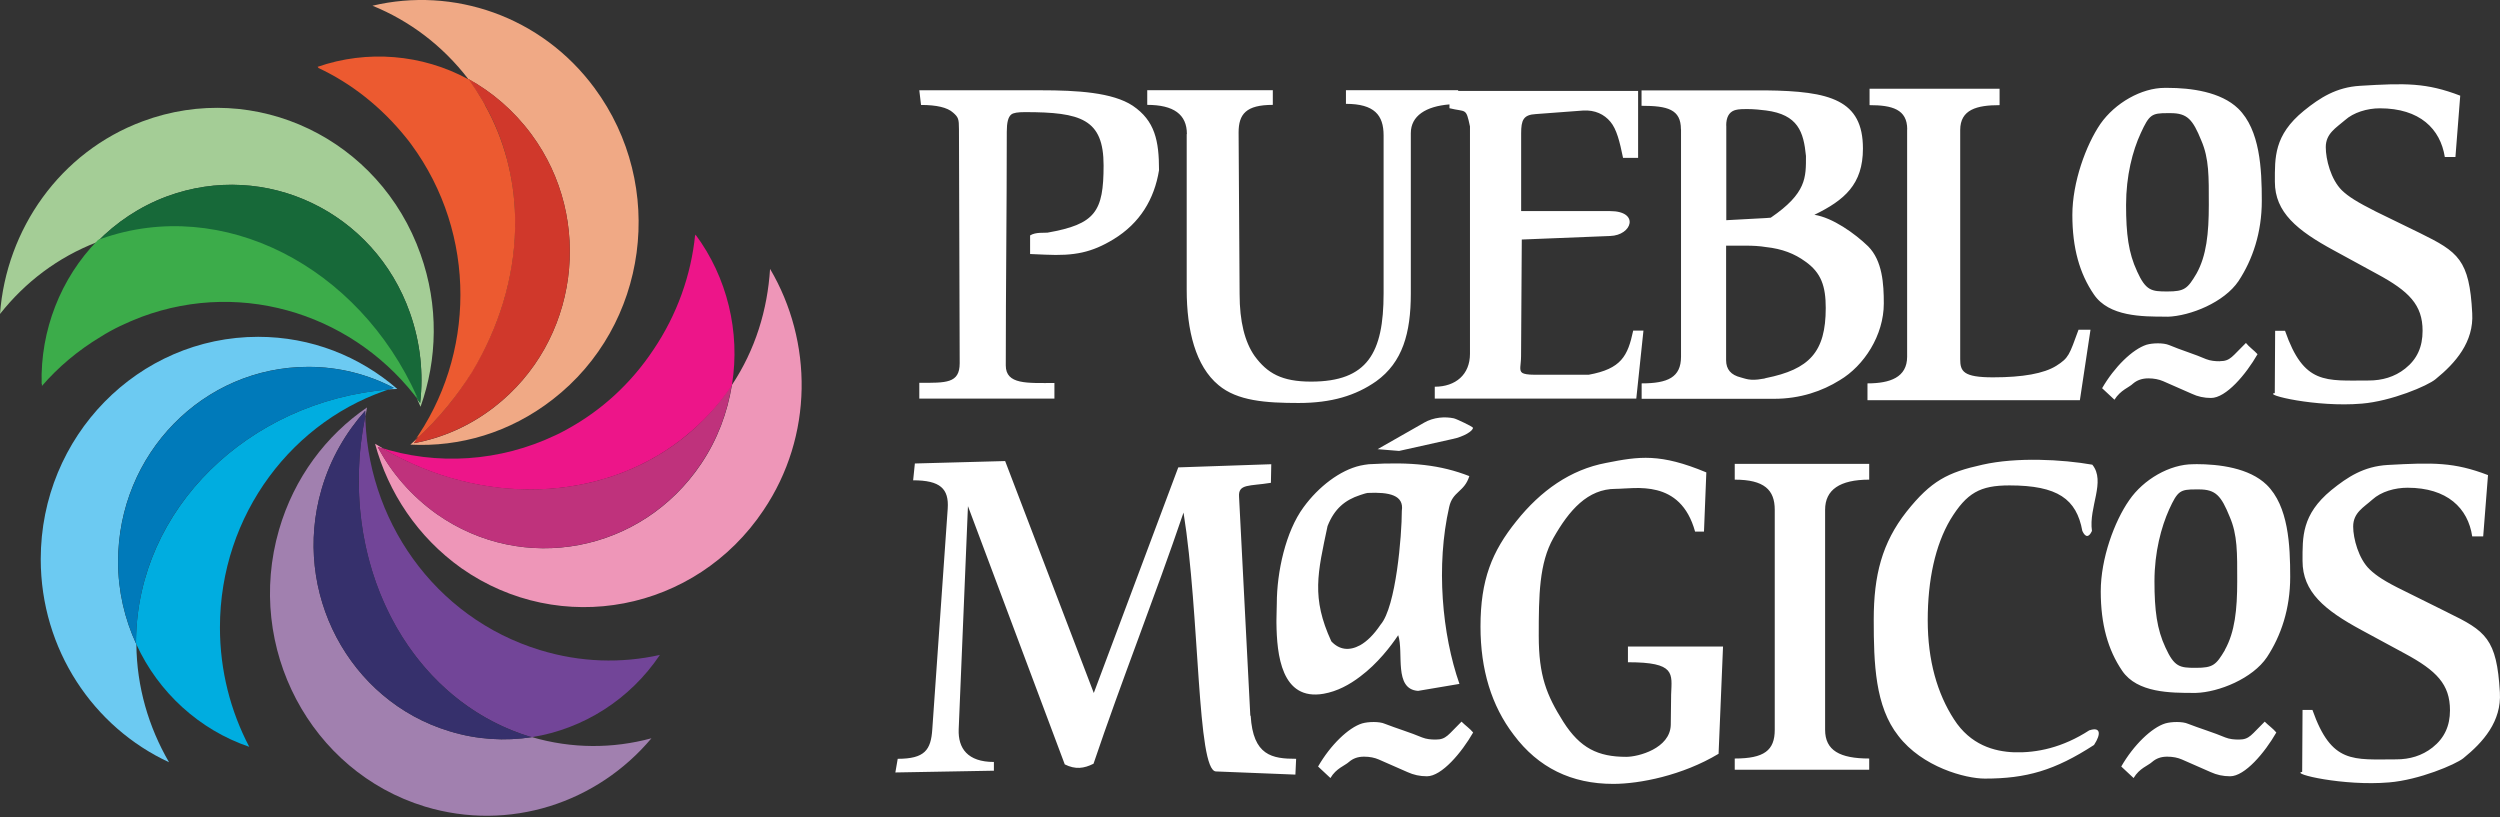
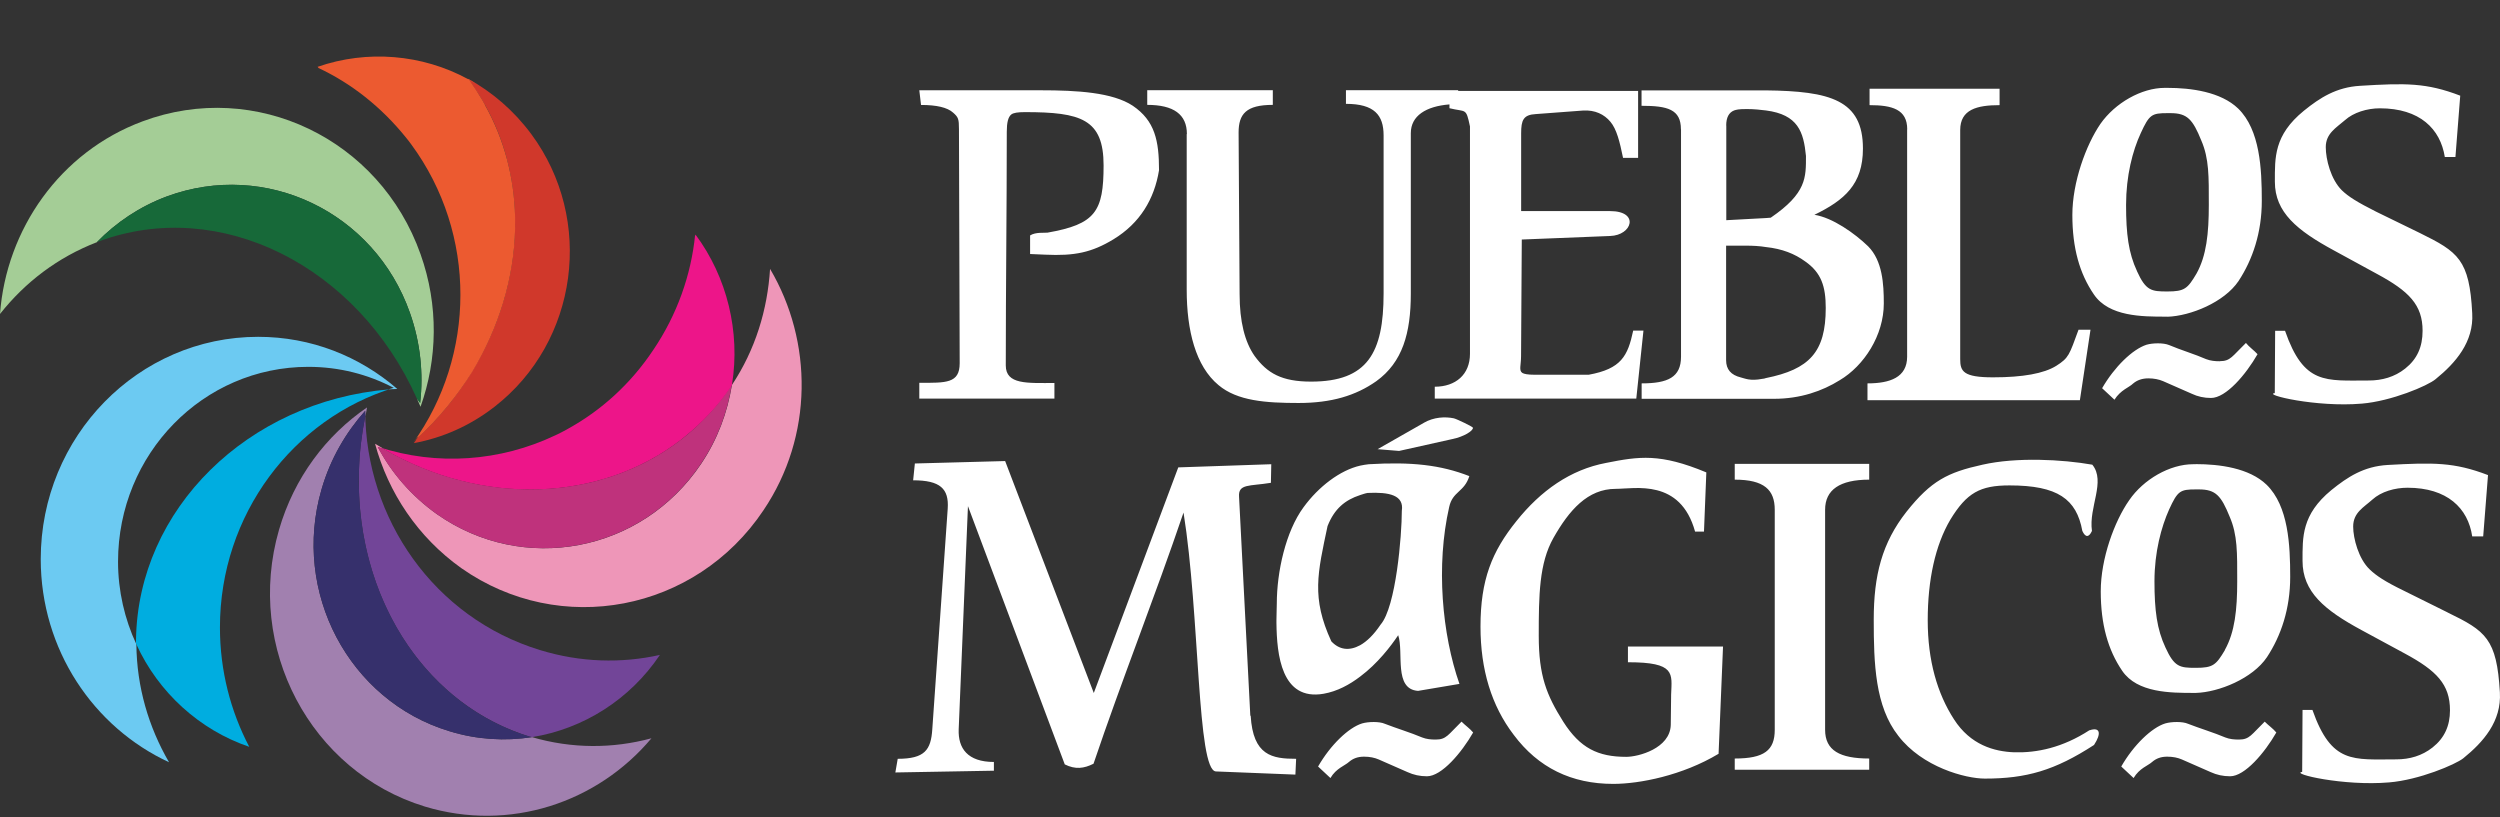
<svg xmlns="http://www.w3.org/2000/svg" width="257" height="84" viewBox="0 0 257 84" fill="none">
  <rect x="0" y="0" width="257" height="84" fill="#333333" stroke="none" />
  <path d="M232.803 74.193C231.431 75.531 231.254 76.027 230.163 76.027C229.669 76.027 229.212 75.989 228.754 75.808C227.663 75.34 226.012 74.833 224.921 74.403C224.361 74.155 223.233 74.184 222.598 74.365C221.19 74.795 219.324 76.601 218.065 78.798C218.485 79.189 218.905 79.591 219.334 79.982C219.931 78.97 220.808 78.721 221.237 78.33C221.656 77.967 222.151 77.785 222.785 77.785C223.382 77.785 223.876 77.89 224.296 78.072C225.285 78.502 226.264 78.931 227.253 79.371C227.887 79.658 228.521 79.801 229.258 79.801C230.769 79.801 232.812 77.384 234.006 75.301C233.689 74.91 233.166 74.547 232.812 74.184L232.803 74.193ZM150.236 74.193C148.865 75.531 148.688 76.027 147.597 76.027C147.102 76.027 146.645 75.989 146.188 75.808C145.097 75.34 143.446 74.833 142.355 74.403C141.795 74.155 140.667 74.184 140.032 74.365C138.624 74.795 136.758 76.601 135.499 78.798C135.919 79.189 136.339 79.591 136.768 79.982C137.365 78.97 138.241 78.721 138.67 78.33C139.09 77.967 139.585 77.785 140.219 77.785C140.816 77.785 141.31 77.89 141.73 78.072C142.719 78.502 143.698 78.931 144.687 79.371C145.321 79.658 145.955 79.801 146.692 79.801C148.203 79.801 150.246 77.384 151.44 75.301C151.123 74.91 150.6 74.547 150.246 74.184L150.236 74.193ZM121.993 13.8V29.791C121.993 33.966 122.907 37.644 125.267 39.593C127.198 41.217 130.117 41.427 133.494 41.427C136.87 41.427 139.37 40.672 141.478 39.191C144.183 37.242 145.032 34.252 145.032 30.183V13.685C145.032 11.908 146.589 10.924 149.005 10.733V11.125C150.731 11.555 150.693 11.02 151.113 12.997V36.373C151.113 38.504 149.639 39.755 147.494 39.755V40.978H168.21L168.947 33.985H167.893C167.334 36.612 166.662 37.911 163.323 38.523H157.736C157.064 38.523 156.682 38.446 156.504 38.341C156.113 38.093 156.365 37.548 156.365 36.612L156.439 24.623L165.515 24.26C167.8 24.193 168.574 21.7 165.515 21.7H156.374V13.704C156.374 12.367 156.588 11.793 157.885 11.727L162.735 11.364C163.966 11.287 164.918 11.755 165.552 12.52C166.186 13.274 166.503 14.535 166.849 16.226H168.397V9.348H149.901V9.271H138.363V10.676C141.282 10.676 142.234 11.832 142.234 13.914V30.154C142.234 36.278 140.583 39.23 134.781 39.23C131.759 39.23 130.276 38.37 128.979 36.602C127.963 35.16 127.431 33.039 127.431 30.231L127.328 13.628C127.328 11.717 128.103 10.781 130.845 10.781V9.271H117.936V10.781C120.641 10.781 122.012 11.755 122.012 13.771L121.993 13.8ZM108.384 39.373C105.605 39.373 103.394 39.554 103.394 37.567C103.394 29.285 103.497 21.901 103.497 13.542C103.497 12.605 103.637 12.032 103.954 11.774C104.168 11.593 104.653 11.526 105.362 11.526C111.127 11.526 113.449 12.242 113.449 17C113.449 21.757 112.61 23.047 107.685 23.916C107.368 23.954 106.454 23.84 105.894 24.203V26.113L107.442 26.18C110.464 26.323 112.227 25.96 114.475 24.594C117.18 22.942 118.663 20.487 119.148 17.497C119.148 14.468 118.728 12.414 116.443 10.867C114.373 9.501 110.744 9.281 106.985 9.281H94.505L94.682 10.79C96.268 10.79 97.387 11.039 97.984 11.583C98.516 12.051 98.581 12.233 98.581 13.274L98.656 37.338C98.656 39.43 97.248 39.354 94.505 39.354V40.978H108.394V39.354L108.384 39.373ZM242.792 41.493C245.814 41.245 249.583 39.659 250.385 38.972C252.427 37.319 254.321 35.15 254.144 32.199C253.864 26.686 252.698 25.894 248.762 23.954L244.257 21.757C242.326 20.783 241.412 20.21 240.74 19.56C239.612 18.442 239.089 16.388 239.089 15.127C239.089 13.723 240.143 13.15 241.057 12.357C241.934 11.564 243.343 11.134 244.648 11.134C248.762 11.134 250.87 13.255 251.327 16.14H252.418L252.912 9.835C249.433 8.498 247.288 8.536 242.606 8.822C240.181 8.966 238.492 10.045 236.841 11.383C233.745 13.905 233.857 16.207 233.857 18.691C233.857 21.824 236.142 23.696 239.938 25.75L244.369 28.167C247.642 29.934 249.042 31.339 249.042 34.004C249.042 35.657 248.482 36.918 247.251 37.892C246.159 38.761 244.863 39.115 243.52 39.115C239.052 39.115 236.841 39.583 234.901 34.004H233.885L233.847 40.414C232.579 40.557 238.101 41.895 242.783 41.493H242.792ZM196.053 13.293V36.669C196.053 38.8 194.29 39.411 191.977 39.411V41.14H213.812L214.903 33.899H213.672C212.721 36.488 212.683 36.784 211.387 37.605C210.118 38.398 207.945 38.79 204.886 38.79C201.826 38.79 201.509 38.179 201.509 36.918V13.37C201.509 11.249 203.235 10.809 205.557 10.809V9.119H192.191V10.809C194.514 10.809 196.062 11.239 196.062 13.293H196.053ZM128.532 73.582L127.375 51.075C127.272 49.709 128.429 49.996 130.649 49.633L130.686 47.722L121.126 48.047L112.442 71.241L103.329 47.397L94.048 47.646L93.871 49.375C96.65 49.375 97.565 50.234 97.425 52.288L95.839 74.977C95.699 77.097 95.065 78.005 92.285 78.005L92.043 79.409L102.172 79.228V78.33C99.467 78.33 98.479 76.925 98.553 74.977L99.505 52.03L109.457 78.578C110.548 79.123 111.425 79.008 112.414 78.511C115.296 69.971 118.747 61.297 121.667 52.69C123.355 63.207 123.038 79.266 125.006 79.304L133.167 79.629L133.242 78.005C130.779 78.005 128.811 77.68 128.569 73.572L128.532 73.582ZM172.809 13.293V36.669C172.809 38.8 171.438 39.411 168.761 39.411V40.997H182.369C185.074 40.997 187.331 40.204 189.122 39.086C191.622 37.605 193.655 34.472 193.655 31.195C193.655 29.18 193.516 26.801 192.042 25.32C190.671 23.992 188.385 22.369 186.52 22.082C189.617 20.573 191.51 18.949 191.51 15.271C191.51 10.265 188.134 9.367 181.521 9.291H168.751V10.876C171.428 10.876 172.799 11.239 172.799 13.293H172.809ZM177.454 12.902C177.454 12.07 177.734 11.564 178.265 11.354C178.508 11.278 178.685 11.211 179.571 11.211C180.345 11.211 180.98 11.287 181.539 11.354C184.841 11.784 185.41 13.551 185.653 16.035C185.653 18.232 185.727 19.856 182.034 22.378L181.539 22.416L177.463 22.636V12.911L177.454 12.902ZM177.454 25.253H179.459C180.196 25.253 180.905 25.292 181.53 25.397C183.218 25.578 184.487 26.085 185.578 26.878C187.229 28.033 187.686 29.438 187.686 31.664C187.686 36.201 185.998 37.968 181.53 38.867C181.427 38.905 181.287 38.943 181.175 38.943C179.907 39.191 179.385 38.905 178.955 38.8C177.939 38.551 177.444 37.968 177.444 37.032V25.253H177.454ZM251.616 62.959L247.111 60.724C245.18 59.787 244.266 59.176 243.594 58.526C242.466 57.447 241.906 55.355 241.906 54.132C241.906 52.69 242.997 52.155 243.874 51.362C244.788 50.531 246.197 50.139 247.493 50.139C251.569 50.139 253.715 52.231 254.144 55.145H255.272L255.767 48.84C252.287 47.502 250.142 47.541 245.46 47.798C242.997 47.942 241.346 49.021 239.658 50.387C236.599 52.909 236.701 55.212 236.701 57.667C236.701 60.838 238.949 62.711 242.746 64.764L247.213 67.181C250.487 68.949 251.858 70.353 251.858 73.018C251.858 74.604 251.299 75.865 250.068 76.839C248.976 77.699 247.708 78.062 246.337 78.062C241.906 78.062 239.686 78.569 237.718 72.98H236.701L236.664 79.352C235.396 79.533 240.917 80.833 245.6 80.431C248.659 80.183 252.418 78.597 253.23 77.948C255.272 76.295 257.166 74.165 256.988 71.174C256.671 65.662 255.543 64.87 251.607 62.959H251.616ZM146.366 43.471L141.618 46.175L143.828 46.356L149.313 45.133C150.507 44.885 151.421 44.302 151.421 43.977C151.421 43.872 149.77 43.079 149.453 43.003C148.576 42.821 147.41 42.86 146.356 43.471H146.366ZM214.801 75.063C212.021 76.868 209.381 77.403 207.068 77.336C204.998 77.26 202.563 76.582 200.875 73.954C199.149 71.289 198.17 67.907 198.17 63.761C198.17 59.615 198.944 56.052 200.492 53.425C202.181 50.655 203.552 49.9 206.574 49.9C211.536 49.9 213.467 51.304 214.064 54.581C214.381 55.269 214.735 55.269 215.053 54.581C214.698 52.136 216.498 49.499 215.09 47.77C211.993 47.225 207.32 46.977 203.804 47.77C200.213 48.563 198.524 49.422 195.997 52.594C193.469 55.804 192.62 59.147 192.62 63.685C192.62 68.223 192.76 72.617 195.148 75.645C197.61 78.855 202.041 80.04 204.046 80.04C208.299 80.04 211.219 79.209 215.267 76.582C216.041 75.397 215.901 74.709 214.81 75.072L214.801 75.063ZM222.813 32.562C225.173 32.485 228.652 31.081 230.126 28.884C231.571 26.686 232.513 23.916 232.513 20.64C232.513 17.363 232.336 13.36 230.088 11.163C228.297 9.434 225.238 9.033 222.813 9.033H222.533C220.145 9.033 217.431 10.58 215.92 12.739C214.446 14.898 213.038 18.719 213.038 22.101C213.038 25.483 213.775 28.119 215.258 30.278C216.806 32.552 220.22 32.552 222.645 32.552H222.822L222.813 32.562ZM219.688 27.881C218.811 26.008 218.56 24.059 218.56 21.069C218.56 18.079 219.231 15.49 220.071 13.685C220.947 11.774 221.199 11.631 222.813 11.631H223.13C224.856 11.631 225.415 12.281 226.292 14.44C227.103 16.312 227.066 18.146 227.066 21.069C227.066 23.992 226.824 26.295 225.798 28.129C224.884 29.677 224.566 29.963 222.813 29.963H222.776C221.162 29.963 220.593 29.887 219.679 27.871L219.688 27.881ZM228.195 37.137C227.738 37.137 227.243 37.099 226.786 36.918C225.732 36.45 224.081 35.943 222.99 35.475C222.393 35.227 221.302 35.255 220.668 35.437C219.222 35.905 217.366 37.711 216.097 39.908C216.517 40.309 216.937 40.701 217.366 41.092C218 40.08 218.877 39.831 219.268 39.44C219.688 39.077 220.22 38.895 220.854 38.895C221.414 38.895 221.945 39 222.365 39.182C223.354 39.612 224.333 40.041 225.322 40.481C225.919 40.767 226.59 40.911 227.29 40.911C228.838 40.911 230.881 38.494 232.075 36.411C231.721 36.02 231.198 35.657 230.881 35.255C229.473 36.621 229.295 37.128 228.204 37.128L228.195 37.137ZM225.732 47.722H225.453C223.065 47.722 220.35 49.27 218.877 51.429C217.366 53.588 215.957 57.409 215.957 60.791C215.957 64.172 216.694 66.809 218.168 68.968C219.716 71.232 223.13 71.232 225.555 71.232H225.732C228.092 71.165 231.571 69.751 233.045 67.554C234.491 65.357 235.433 62.586 235.433 59.31C235.433 56.033 235.256 52.03 233.008 49.833C231.217 48.104 228.157 47.712 225.732 47.712V47.722ZM228.726 66.818C227.812 68.366 227.495 68.653 225.742 68.653H225.704C224.091 68.653 223.522 68.576 222.608 66.561C221.731 64.688 221.479 62.739 221.479 59.749C221.479 56.759 222.179 54.17 222.99 52.365C223.867 50.454 224.119 50.311 225.732 50.311H226.05C227.775 50.311 228.335 50.961 229.211 53.12C230.023 54.992 229.986 56.826 229.986 59.749C229.986 62.672 229.743 64.975 228.717 66.809L228.726 66.818ZM139.827 69.55C141.618 68.213 142.989 66.417 143.735 65.299C144.332 67.067 143.241 70.85 145.778 71.022L150.031 70.305C148.24 65.194 147.606 58.135 148.977 52.116C149.332 50.492 150.526 50.607 151.048 48.945C148.091 47.789 145.106 47.464 140.713 47.722C140.433 47.76 140.116 47.798 139.836 47.865C137.766 48.334 135.546 50.024 133.997 52.155C132.169 54.638 131.255 58.784 131.255 62.061C131.255 62.529 131.218 63.102 131.218 63.752V64.038C131.255 67.277 131.712 72.073 136.068 71.318C137.477 71.07 138.736 70.382 139.827 69.55ZM136.479 54.065C137.178 52.298 138.269 51.4 139.818 50.894C140.06 50.817 140.349 50.712 140.592 50.674C142.812 50.569 144.351 50.894 144.108 52.508C144.108 55.03 143.511 62.376 141.926 64.21C141.226 65.252 140.517 65.939 139.818 66.331C138.689 66.943 137.672 66.799 136.861 65.93C134.79 61.431 135.452 58.909 136.479 54.046V54.065ZM178.331 49.308C181.353 49.308 182.444 50.349 182.444 52.403V75.024C182.444 77.145 181.353 77.976 178.331 77.976V79.132H192.154V77.976C189.132 77.976 187.621 77.145 187.621 75.024V52.403C187.621 50.349 189.132 49.308 192.154 49.308V47.684H178.331V49.308ZM167.362 68.079C172.286 68.079 171.867 69.235 171.792 71.394L171.755 74.528C171.68 76.945 168.416 77.804 167.184 77.804C164.265 77.804 162.437 76.906 160.711 74.203C158.986 71.461 158.183 69.484 158.183 65.347C158.183 61.211 158.221 57.896 159.694 55.298C161.308 52.451 163.211 50.254 166.093 50.254C168.061 50.254 172.743 49.174 174.254 54.648H175.169L175.411 48.563C170.663 46.585 168.518 46.91 165.104 47.588C161.448 48.276 158.389 50.435 155.889 53.569C153.361 56.702 152.195 59.615 152.195 64.411C152.195 68.844 153.324 72.55 155.609 75.54C158.137 78.922 161.551 80.584 165.841 80.584C168.546 80.584 172.949 79.724 176.67 77.489L177.127 66.465H167.352V68.089L167.362 68.079Z" fill="white" />
  <path fill-rule="evenodd" clip-rule="evenodd" d="M40.854 39.994C36.974 36.631 31.993 34.625 26.536 34.625C14.215 34.625 4.188 44.856 4.188 57.476C4.188 66.781 9.617 74.767 17.377 78.359C15.269 74.728 14.056 70.602 14.019 66.236C12.816 63.647 12.135 60.753 12.135 57.743C12.135 46.662 20.875 37.711 31.695 37.711C34.856 37.711 37.841 38.485 40.472 39.87C40.285 39.908 40.136 39.984 39.94 40.023C40.238 40.023 40.546 39.984 40.845 39.984L40.854 39.994Z" fill="#6CCAF2" />
  <path fill-rule="evenodd" clip-rule="evenodd" d="M40.481 39.879C40.294 39.917 40.145 39.994 39.949 40.032C25.51 41.264 14.168 52.308 13.982 65.777V66.159C13.982 66.159 14.019 66.198 14.019 66.236C16.276 71.175 20.502 75.034 25.622 76.773C23.701 73.104 22.61 68.939 22.61 64.497C22.61 52.881 30.146 43.032 40.472 39.87L40.481 39.879Z" fill="#00ADE0" />
-   <path fill-rule="evenodd" clip-rule="evenodd" d="M40.481 39.879C37.841 38.494 34.866 37.72 31.704 37.72C20.884 37.72 12.144 46.671 12.144 57.753C12.144 60.762 12.825 63.657 14.028 66.245C14.028 66.169 13.991 66.131 13.991 66.054C13.991 52.47 25.408 41.274 39.959 40.042C40.145 40.003 40.294 39.927 40.49 39.889L40.481 39.879Z" fill="#007ABA" />
  <path fill-rule="evenodd" clip-rule="evenodd" d="M37.729 41.886C33.541 44.742 30.23 49.108 28.682 54.467C25.175 66.589 31.918 79.323 43.68 82.915C52.383 85.543 61.393 82.533 66.971 75.894C62.979 76.974 58.791 76.974 54.687 75.779C51.935 76.2 49.034 76.047 46.171 75.158C35.883 72.035 29.969 60.877 33.056 50.302C33.961 47.178 35.547 44.474 37.543 42.229V42.812C37.617 42.506 37.692 42.191 37.729 41.886Z" fill="#A180AF" />
  <path fill-rule="evenodd" clip-rule="evenodd" d="M37.543 42.229V42.812C37.17 44.703 36.937 46.595 36.899 48.486V50.416C37.235 62.185 43.988 72.531 54.5 75.741C54.537 75.741 54.612 75.741 54.687 75.779C59.966 74.929 64.751 71.92 67.838 67.325C63.883 68.213 59.658 68.099 55.517 66.828C44.622 63.504 37.58 53.32 37.543 42.239V42.229ZM54.687 75.779C54.388 75.817 54.043 75.856 53.745 75.894C54.043 75.856 54.351 75.817 54.687 75.779Z" fill="#724598" />
  <path fill-rule="evenodd" clip-rule="evenodd" d="M37.543 42.229C35.547 44.465 33.961 47.168 33.056 50.301C29.969 60.877 35.883 72.034 46.171 75.158C49.034 76.047 51.935 76.2 54.687 75.779C54.612 75.741 54.575 75.741 54.5 75.741C41.759 71.843 34.595 57.485 37.543 42.812V42.229Z" fill="#36306C" />
  <path fill-rule="evenodd" clip-rule="evenodd" d="M38.559 45.63C39.921 50.646 42.934 55.202 47.42 58.403C57.597 65.548 71.504 62.883 78.481 52.461C83.639 44.818 83.564 35.093 79.162 27.642C78.9 31.845 77.65 35.944 75.244 39.574C74.787 42.392 73.77 45.172 72.082 47.675C65.973 56.788 53.8 59.1 44.911 52.852C42.309 50.999 40.238 48.601 38.839 45.946C38.988 46.022 39.175 46.06 39.371 46.098C39.11 45.946 38.839 45.793 38.578 45.63H38.559Z" fill="#EE96B8" />
  <path fill-rule="evenodd" clip-rule="evenodd" d="M38.821 45.936C40.22 48.601 42.29 50.989 44.893 52.843C53.791 59.1 65.963 56.778 72.063 47.665C73.761 45.152 74.778 42.373 75.225 39.564C75.188 39.602 75.151 39.679 75.113 39.717C67.614 50.951 52.047 53.54 39.343 46.089C39.156 46.05 38.97 46.012 38.811 45.936H38.821Z" fill="#BF327C" />
-   <path fill-rule="evenodd" clip-rule="evenodd" d="M42.179 45.707C47.262 45.974 52.429 44.474 56.804 41.074C66.644 33.469 68.566 19.111 61.104 9.033C55.629 1.629 46.581 -1.38 38.289 0.588C42.095 2.136 45.49 4.677 48.13 8.116C50.583 9.463 52.803 11.354 54.612 13.79C61.132 22.589 59.434 35.132 50.844 41.819C48.316 43.787 45.49 45.019 42.552 45.563C42.664 45.411 42.776 45.258 42.85 45.105C42.626 45.296 42.402 45.525 42.169 45.726L42.179 45.707Z" fill="#F0A985" />
  <path fill-rule="evenodd" clip-rule="evenodd" d="M42.551 45.553C45.49 45.009 48.316 43.777 50.844 41.809C59.434 35.131 61.132 22.588 54.612 13.78C52.802 11.344 50.582 9.453 48.129 8.106C48.167 8.182 48.204 8.221 48.241 8.297C56.272 19.101 53.744 35.084 42.85 45.085C42.775 45.238 42.663 45.391 42.551 45.544V45.553Z" fill="#D0382B" />
  <path fill-rule="evenodd" clip-rule="evenodd" d="M43.233 41.809C44.967 36.947 45.117 31.425 43.233 26.133C39.044 14.287 26.275 8.145 14.663 12.472C6.147 15.634 0.644 23.592 0 32.276C2.602 28.989 5.951 26.448 9.952 24.901C11.948 22.856 14.364 21.232 17.153 20.191C27.292 16.446 38.485 21.777 42.141 32.161C43.233 35.246 43.54 38.38 43.195 41.427C43.083 41.274 42.971 41.122 42.859 40.969C42.971 41.236 43.121 41.551 43.233 41.819V41.809Z" fill="#A4CD96" />
  <path fill-rule="evenodd" clip-rule="evenodd" d="M43.195 41.427C43.531 38.379 43.233 35.255 42.141 32.16C38.485 21.776 27.292 16.446 17.153 20.191C14.364 21.232 11.948 22.856 9.952 24.9C10.027 24.862 10.102 24.862 10.139 24.824C22.61 20.191 36.75 27.336 42.85 40.959C42.962 41.111 43.074 41.264 43.186 41.417L43.195 41.427Z" fill="#176939" />
-   <path fill-rule="evenodd" clip-rule="evenodd" d="M42.654 40.538C42.841 40.777 43.027 41.026 43.205 41.274C43.102 41.102 42.981 40.987 42.887 40.816C36.853 27.327 22.861 20.152 10.428 24.537C10.391 24.556 10.344 24.566 10.297 24.585L10.335 24.547C10.335 24.547 10.307 24.576 10.288 24.585C10.251 24.595 10.223 24.614 10.176 24.623C10.139 24.633 10.102 24.652 10.074 24.662C10.074 24.662 10.055 24.709 10.018 24.728C6.249 28.588 4.132 33.956 4.281 39.488C4.281 39.488 4.3 39.468 4.309 39.459V39.679C6.007 37.711 8.04 36.01 10.344 34.625C11.622 33.813 13.021 33.164 14.532 32.581C25.193 28.607 36.769 32.543 43.214 41.417C43.102 41.264 42.99 41.112 42.878 40.959C42.813 40.816 42.748 40.682 42.682 40.538H42.654Z" fill="#3CAC4A" />
  <path fill-rule="evenodd" clip-rule="evenodd" d="M42.766 45.248C42.813 45.181 42.85 45.124 42.897 45.057C42.887 45.066 42.869 45.086 42.859 45.095C42.831 45.143 42.803 45.2 42.766 45.248ZM49.855 10.771C49.771 10.618 49.687 10.475 49.603 10.322C49.566 10.255 49.519 10.179 49.472 10.112C49.137 9.558 48.792 9.004 48.409 8.469C48.362 8.412 48.316 8.345 48.251 8.249C48.232 8.23 48.223 8.211 48.204 8.192C48.307 8.259 48.419 8.316 48.54 8.383C48.652 8.459 48.801 8.536 48.95 8.612C48.801 8.536 48.652 8.421 48.54 8.345C48.391 8.268 48.241 8.192 48.129 8.116V8.144C48.129 8.144 48.111 8.144 48.101 8.125C43.391 5.574 37.748 5.097 32.636 6.874C32.674 6.893 32.711 6.912 32.748 6.931C32.721 6.931 32.702 6.95 32.674 6.96C36.088 8.545 39.203 10.991 41.759 14.172C41.927 14.392 42.104 14.592 42.262 14.822C49.099 24.098 48.866 36.602 42.486 45.496C42.617 45.353 42.691 45.191 42.813 45.047C42.887 44.98 42.953 44.913 43.027 44.847C42.981 44.913 42.934 44.99 42.887 45.066C45.135 42.993 47.001 40.691 48.54 38.236C51.291 33.679 52.84 28.587 52.952 23.563V22.292C52.858 18.27 51.842 14.335 49.846 10.781L49.855 10.771Z" fill="#EC5A30" />
  <path fill-rule="evenodd" clip-rule="evenodd" d="M39.259 46.069C39.119 46.022 38.97 45.983 38.821 45.936C38.942 46.003 39.1 46.041 39.259 46.069ZM71.513 24.088C71.513 24.088 71.504 24.174 71.495 24.212C71.485 24.193 71.476 24.184 71.457 24.165C71.047 28.253 69.61 32.351 67.157 35.972C64.826 39.478 61.794 42.2 58.38 44.083C58.334 44.111 58.296 44.13 58.25 44.159C58.091 44.245 57.923 44.331 57.765 44.417C57.615 44.493 57.466 44.57 57.308 44.646C57.233 44.684 57.158 44.713 57.084 44.751C51.441 47.435 44.93 47.923 38.895 45.945C39.044 46.012 39.184 46.041 39.324 46.098C39.296 46.098 39.268 46.089 39.25 46.079C39.287 46.089 39.334 46.108 39.371 46.117C39.371 46.117 39.352 46.117 39.352 46.108C39.371 46.108 39.39 46.117 39.418 46.127C39.399 46.127 39.38 46.127 39.371 46.117C49.641 52.126 61.766 51.572 70.002 45.21C70.002 45.21 70.011 45.21 70.021 45.191C70.17 45.076 70.31 44.961 70.45 44.847C72.175 43.462 73.733 41.809 75.039 39.908C75.086 39.841 75.123 39.784 75.188 39.688C75.188 39.688 75.198 39.669 75.207 39.659C75.188 39.784 75.179 39.908 75.142 40.032C75.104 40.223 75.067 40.376 75.067 40.538C75.067 40.386 75.104 40.233 75.142 40.08C75.169 39.946 75.198 39.793 75.207 39.65C75.216 39.631 75.235 39.612 75.244 39.593C75.244 39.593 75.235 39.535 75.254 39.507C76.112 34.119 74.759 28.492 71.485 24.098L71.513 24.088Z" fill="#ED1589" />
</svg>